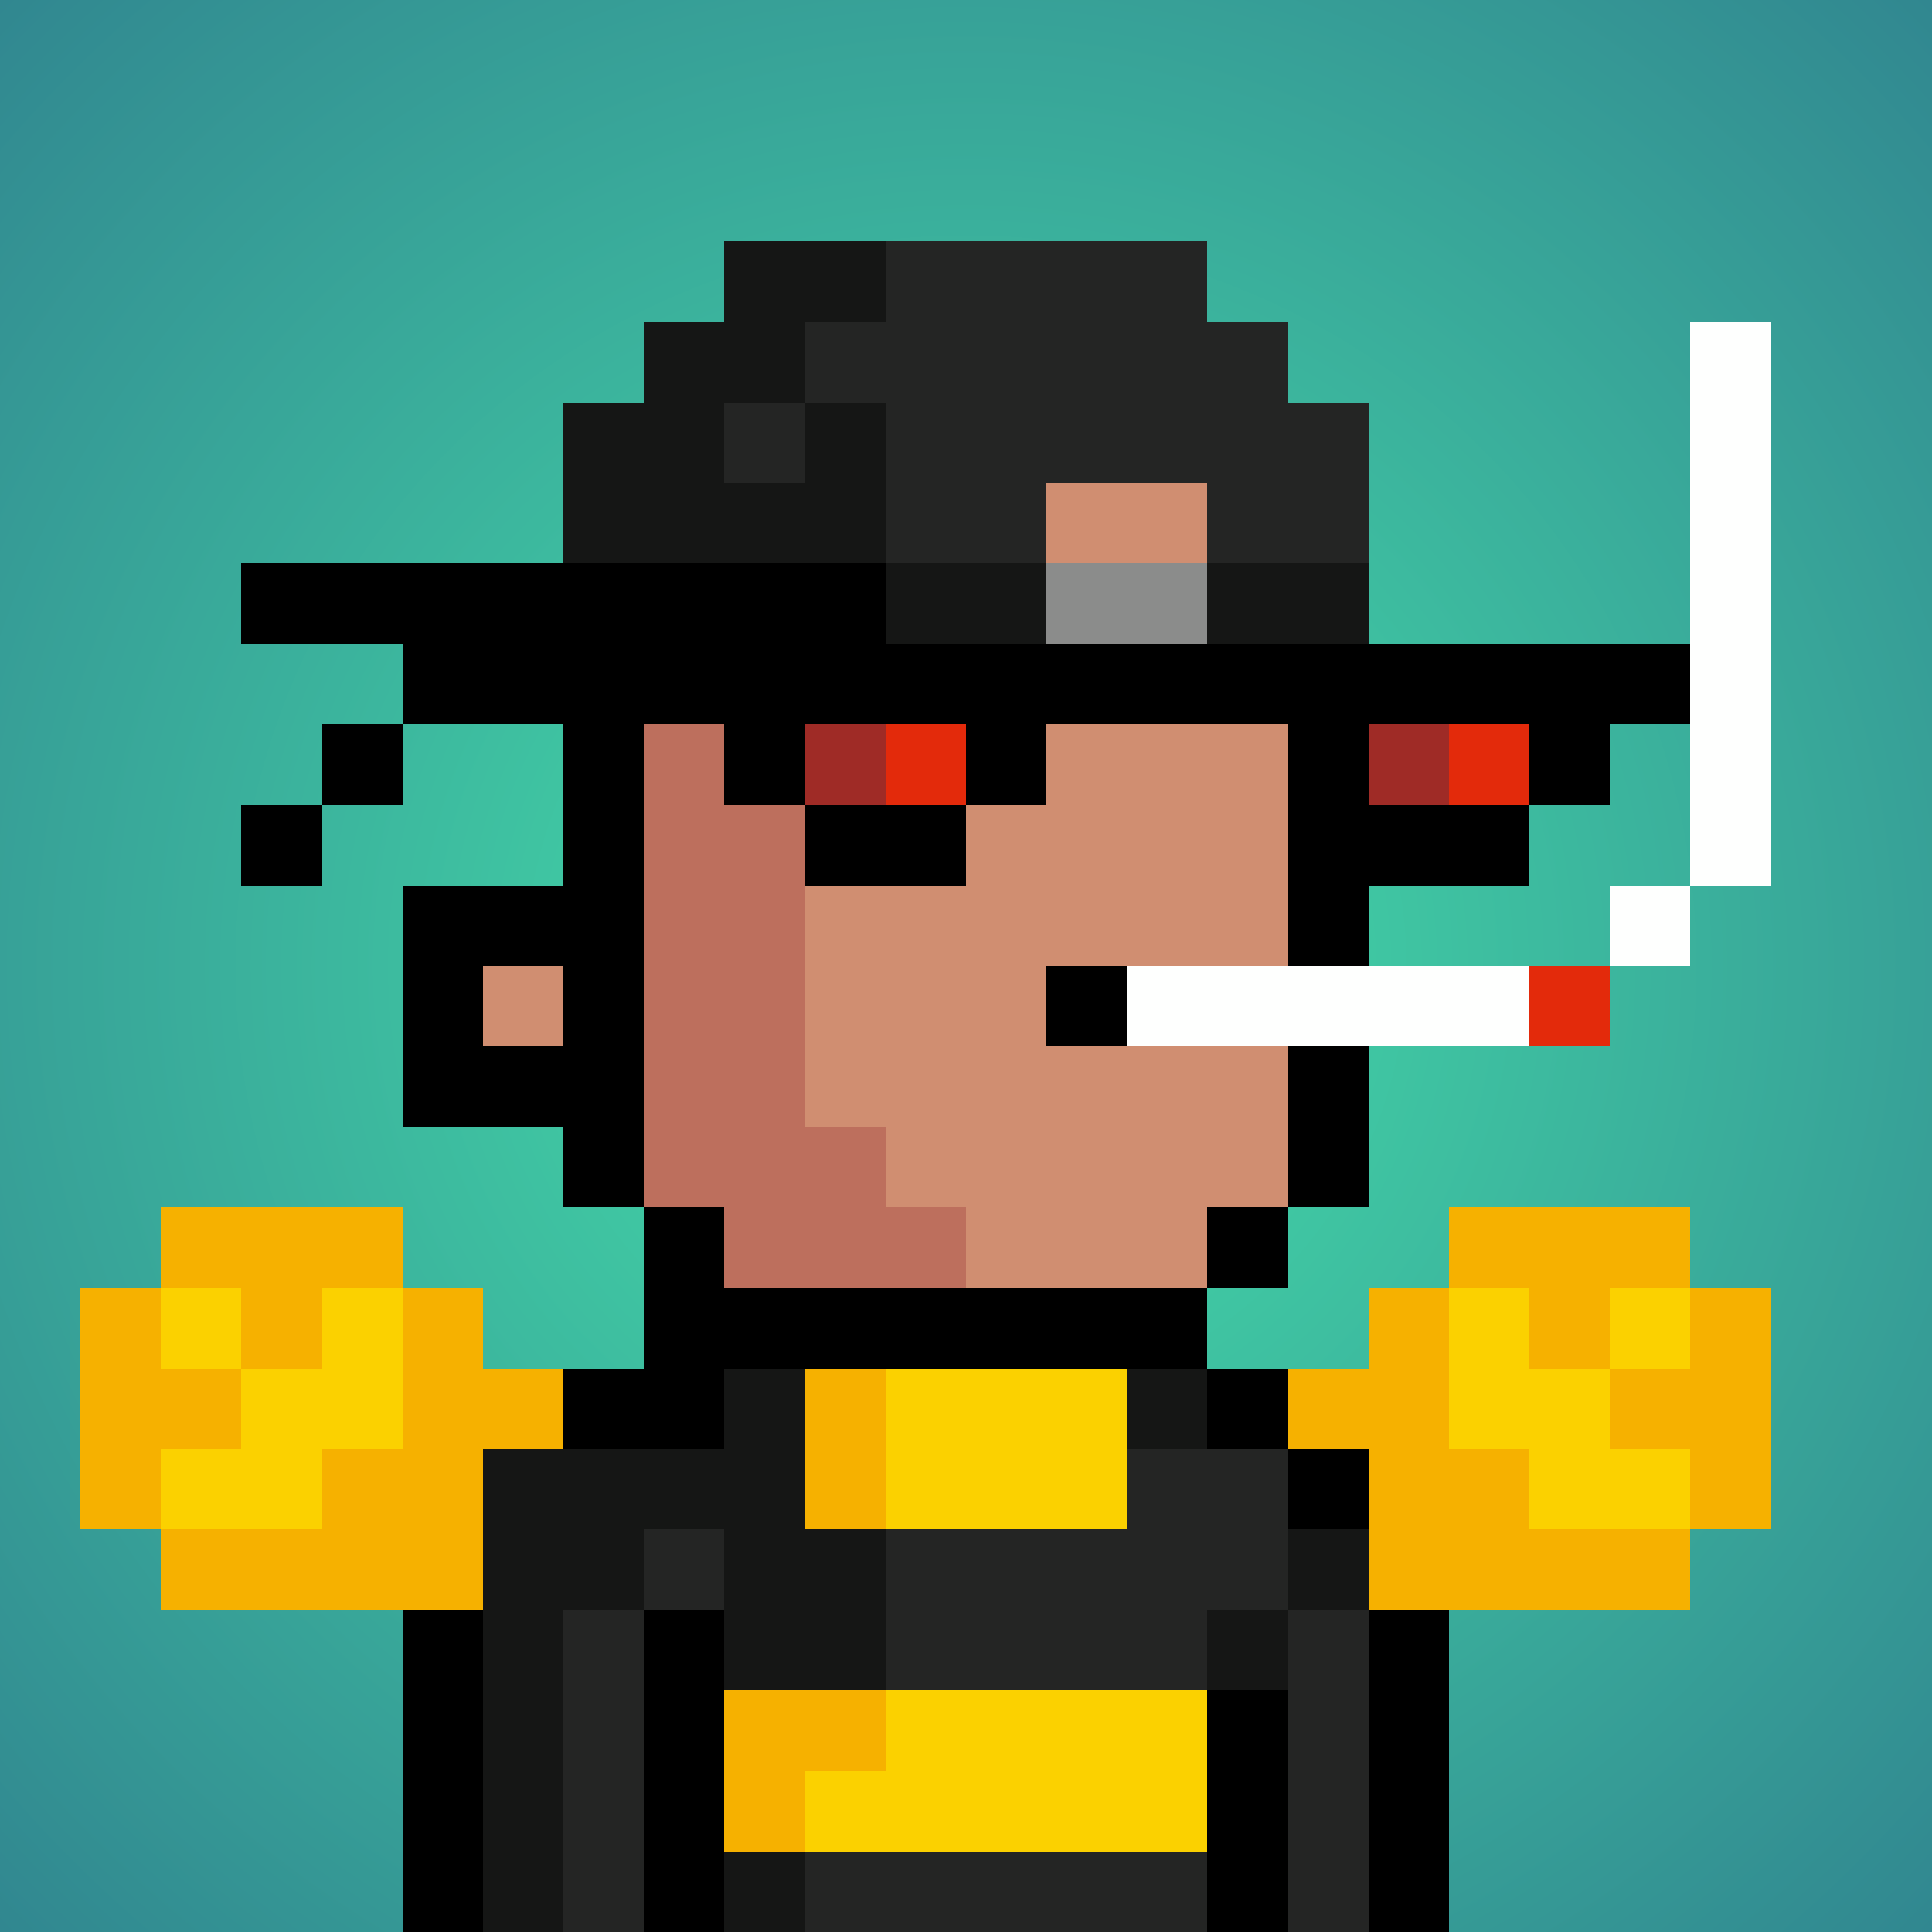
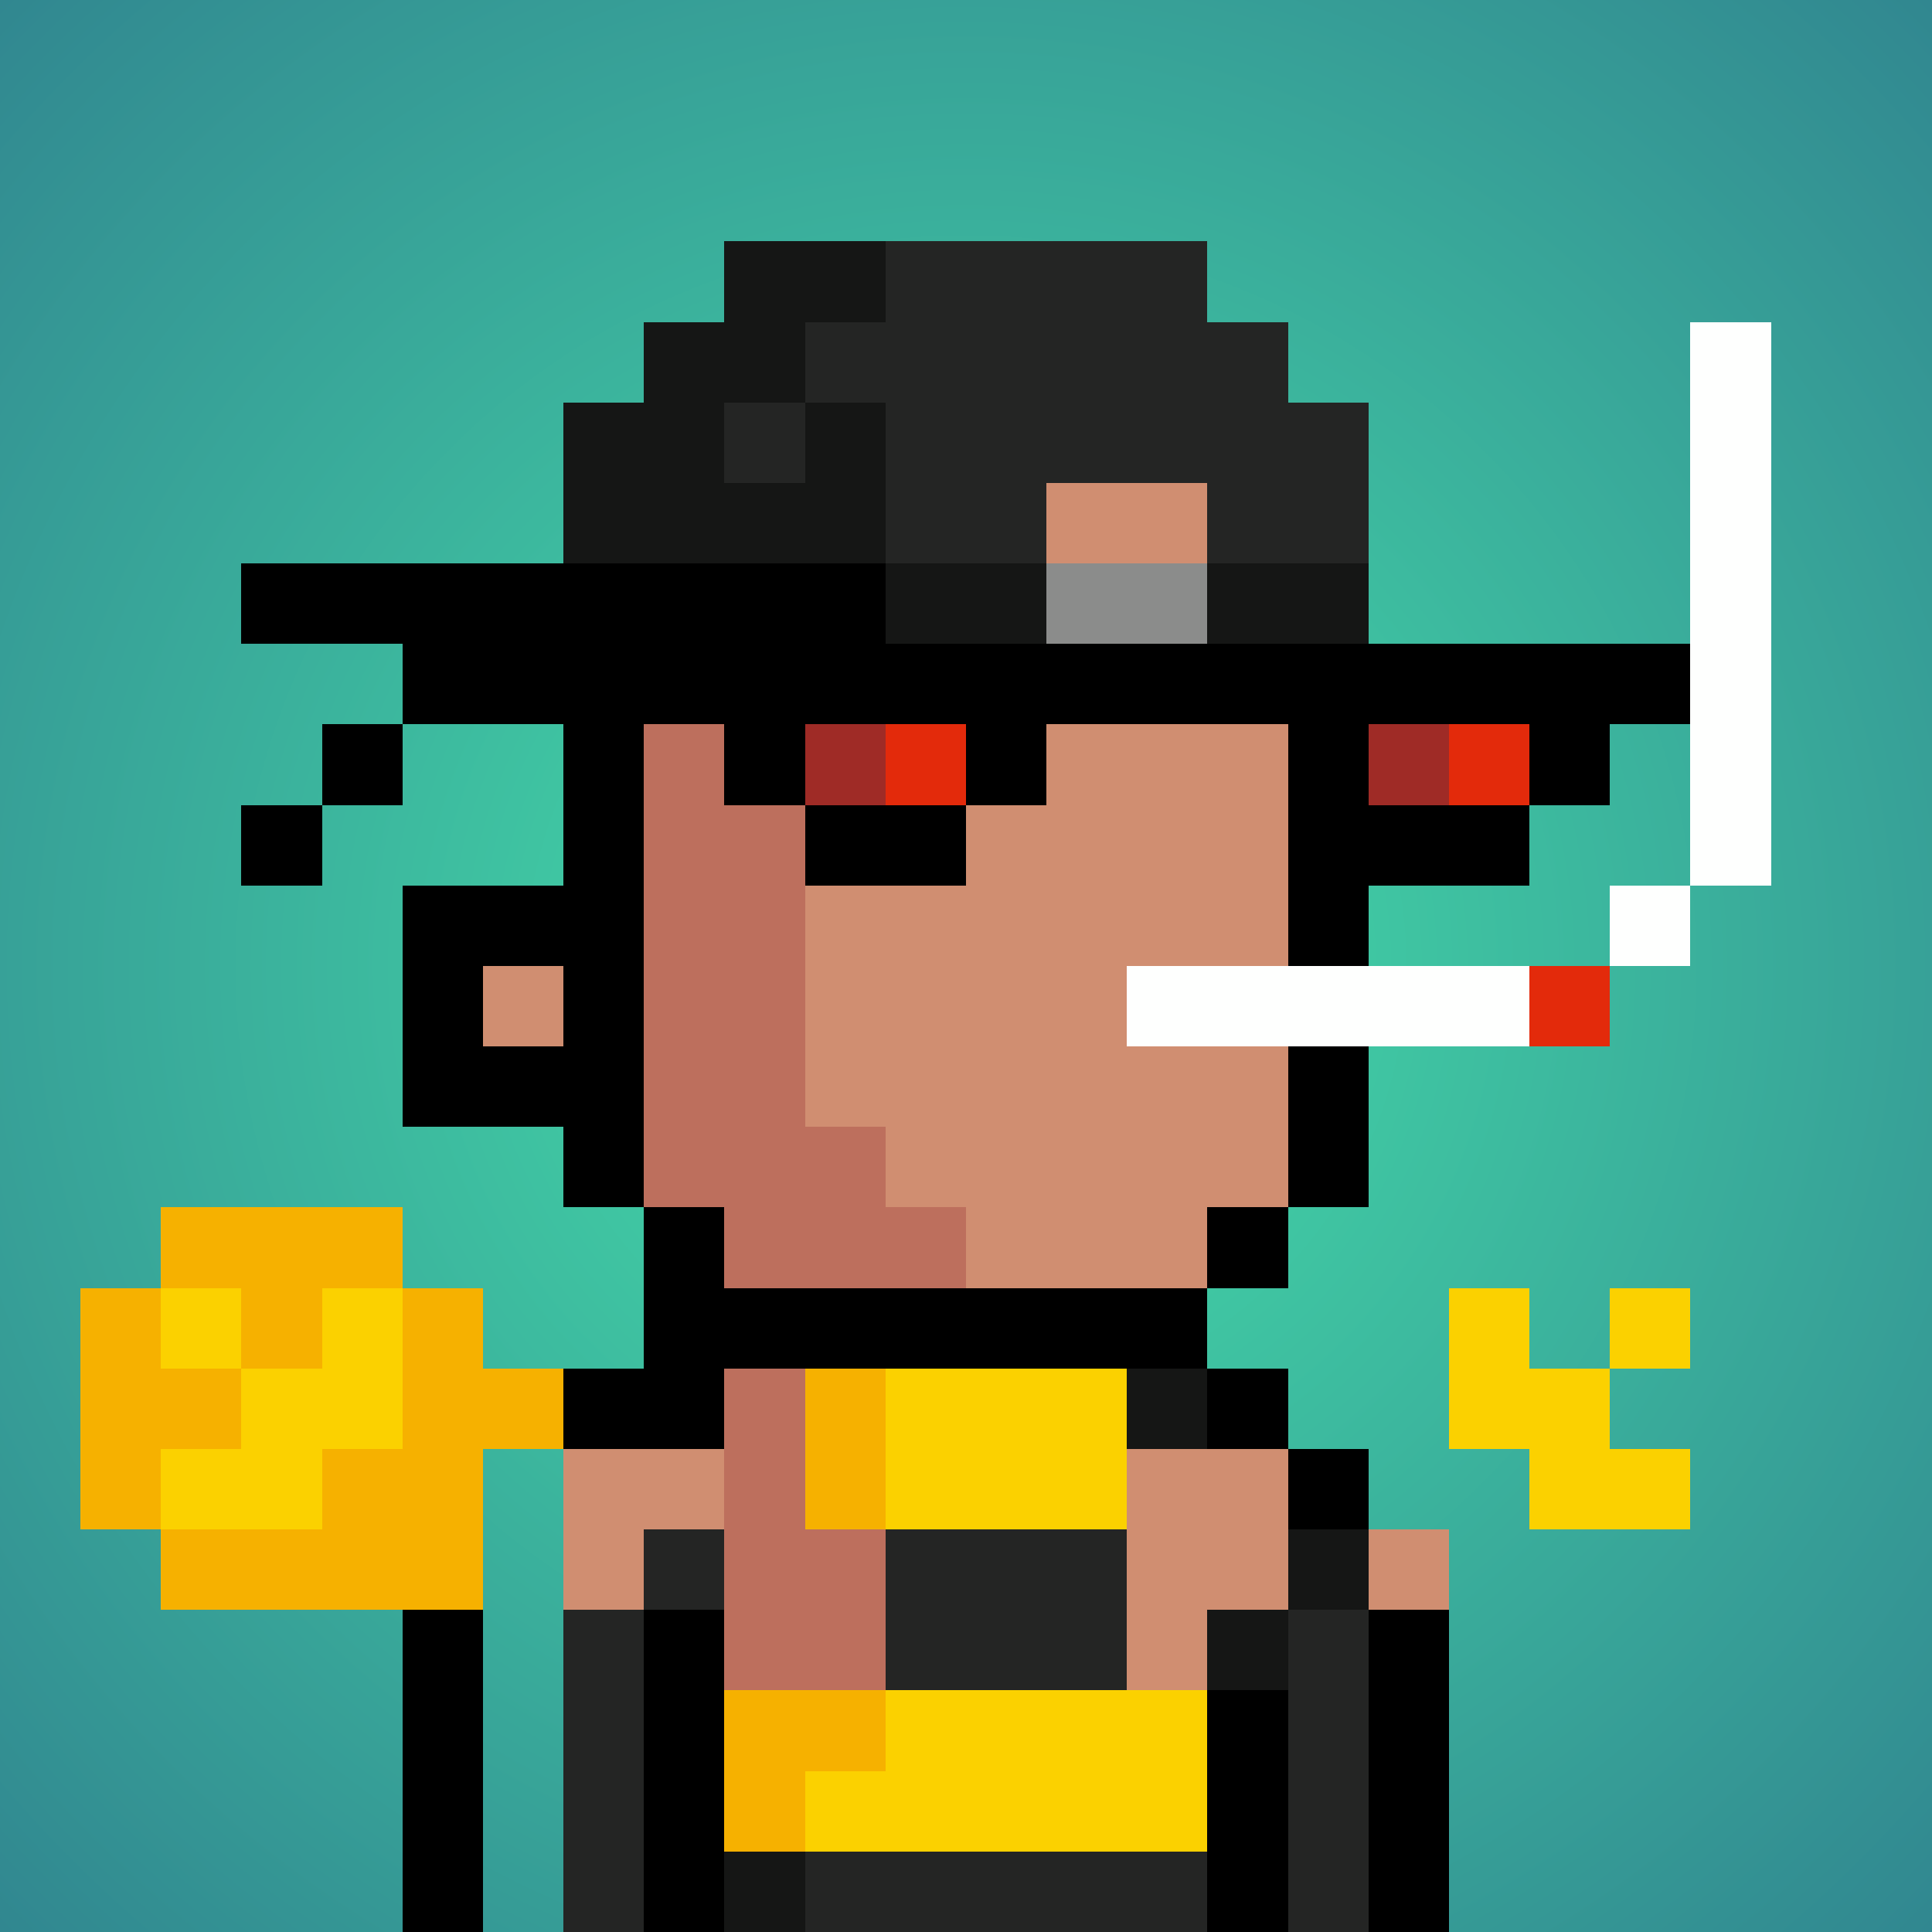
<svg xmlns="http://www.w3.org/2000/svg" viewBox="0 0 24 24" shape-rendering="crispEdges" preserveAspectRatio="xMinYMin meet">
  <rect x="0" y="0" width="24" height="24" fill="#333333" stroke="none" />
  <defs>
    <radialGradient id="g">
      <stop offset="5%" stop-color="#44daa8" />
      <stop offset="70%" stop-color="#318790" />
    </radialGradient>
  </defs>
  <circle fill="url(#g)" r="24" cx="12" cy="12" />
  <path fill="#bd6f5d" d="M9 24V15H8V13H7V7H8V6H10V14H11V15H12V16H15V18H13V19H12V24" />
  <path fill="#d08e71" d="M12 16V15H11V14H10V6H15V7H16V15H15V16" />
  <path fill="#d08e71" d="M12 24V19H13V18H17V19H18V24" />
  <path fill="#d08e71" d="M7 24V18H9V24" />
-   <path fill="#bd6f5d" d="M6 24V19H7V24" />
  <path fill="#d08e71" d="M6 13V12H7V13" />
  <path fill="#000000" d="M7 6V11H5V14H7V15H9V16H8V5H15V7H17V15H15V16H16V6zM6 12H7V13H6" />
-   <path fill="#000000" d="M13 13V12H15V13" />
  <path fill="#f6b100" d="M6 16V17H7V18H6V20H2V19H4V18H5V15H2V17H3V18H2V19H1V16H3V17H4V16" />
-   <path fill="#f6b100" d="M21 15H18V18H19V19H21V20H17V18H16V17H17V16H19V17H20V16H22V19H21V18H20V17H21" />
  <path fill="#000000" d="M9 17V18H7V17H8V16H15V18H17V19H16V17" />
-   <path fill="#151615" d="M6 24V18H9V17H10V19H11V21H9V19H8V20H7V24" />
-   <path fill="#242524" d="M17 20V24H16V18H14V19H11V21H15V20" />
+   <path fill="#242524" d="M17 20V24H16H14V19H11V21H15V20" />
  <path fill="#fbd100" d="M4 17V16H5V18H4V19H2V18H3V16H2V17" />
  <path fill="#fbd100" d="M20 18H21V19H19V18H18V16H19V17H21V16H20" />
  <path fill="#242524" d="M8 24H7V20H9V19H8" />
  <path fill="#fbd100" d="M10 23V22H11V21H15V23" />
  <path fill="#242524" d="M10 24V23H15V24" />
  <path fill="#000000" d="M5 24V20H6V24" />
  <path fill="#000000" d="M8 24V20H9V24" />
  <path fill="#000000" d="M17 24V20H18V24" />
  <path fill="#fbd100" d="M11 19V17H14V19" />
  <path fill="#000000" d="M15 24V21H16V24" />
  <path fill="#151615" d="M16 19H17V20H15V21H16" />
  <path fill="#f6b100" d="M10 23H9V21H11V22H10" />
  <path fill="#f6b100" d="M11 19H10V17H11" />
  <path fill="#151615" d="M9 24V23H10V24" />
  <path fill="#151615" d="M14 18V17H15V18" />
  <path fill="#000000" d="M5 10H3V11H4V9H9V10H12V11H10V9H12V10H13V9H16V10H19V11H17V9H19V10H20V9H21V8H5" />
  <path fill="#9f2b26" d="M10 10V9H11V10" />
  <path fill="#9f2b26" d="M17 10V9H18V10" />
  <path fill="#e32a0b" d="M11 10V9H12V10" />
  <path fill="#e32a0b" d="M18 10V9H19V10" />
  <path fill="#151615" d="M13 7V8H11V5H10V4H11V3H9V4H8V5H7V7" />
  <path fill="#242524" d="M10 6H9V5H11V7H13V6H15V7H17V5H16V4H15V3H11V4H10" />
  <path fill="#000000" d="M3 8V7H11V8" />
  <path fill="#151615" d="M17 8H15V7H17" />
  <path fill="#8b8c8b" d="M15 8H13V7H15" />
  <path fill="#fefffe54" d="M21 12H20V11H22V4H21" />
  <path fill="#fefffe" d="M14 13V12H19V13" />
  <path fill="#e32a0b" d="M19 13V12H20V13" />
</svg>